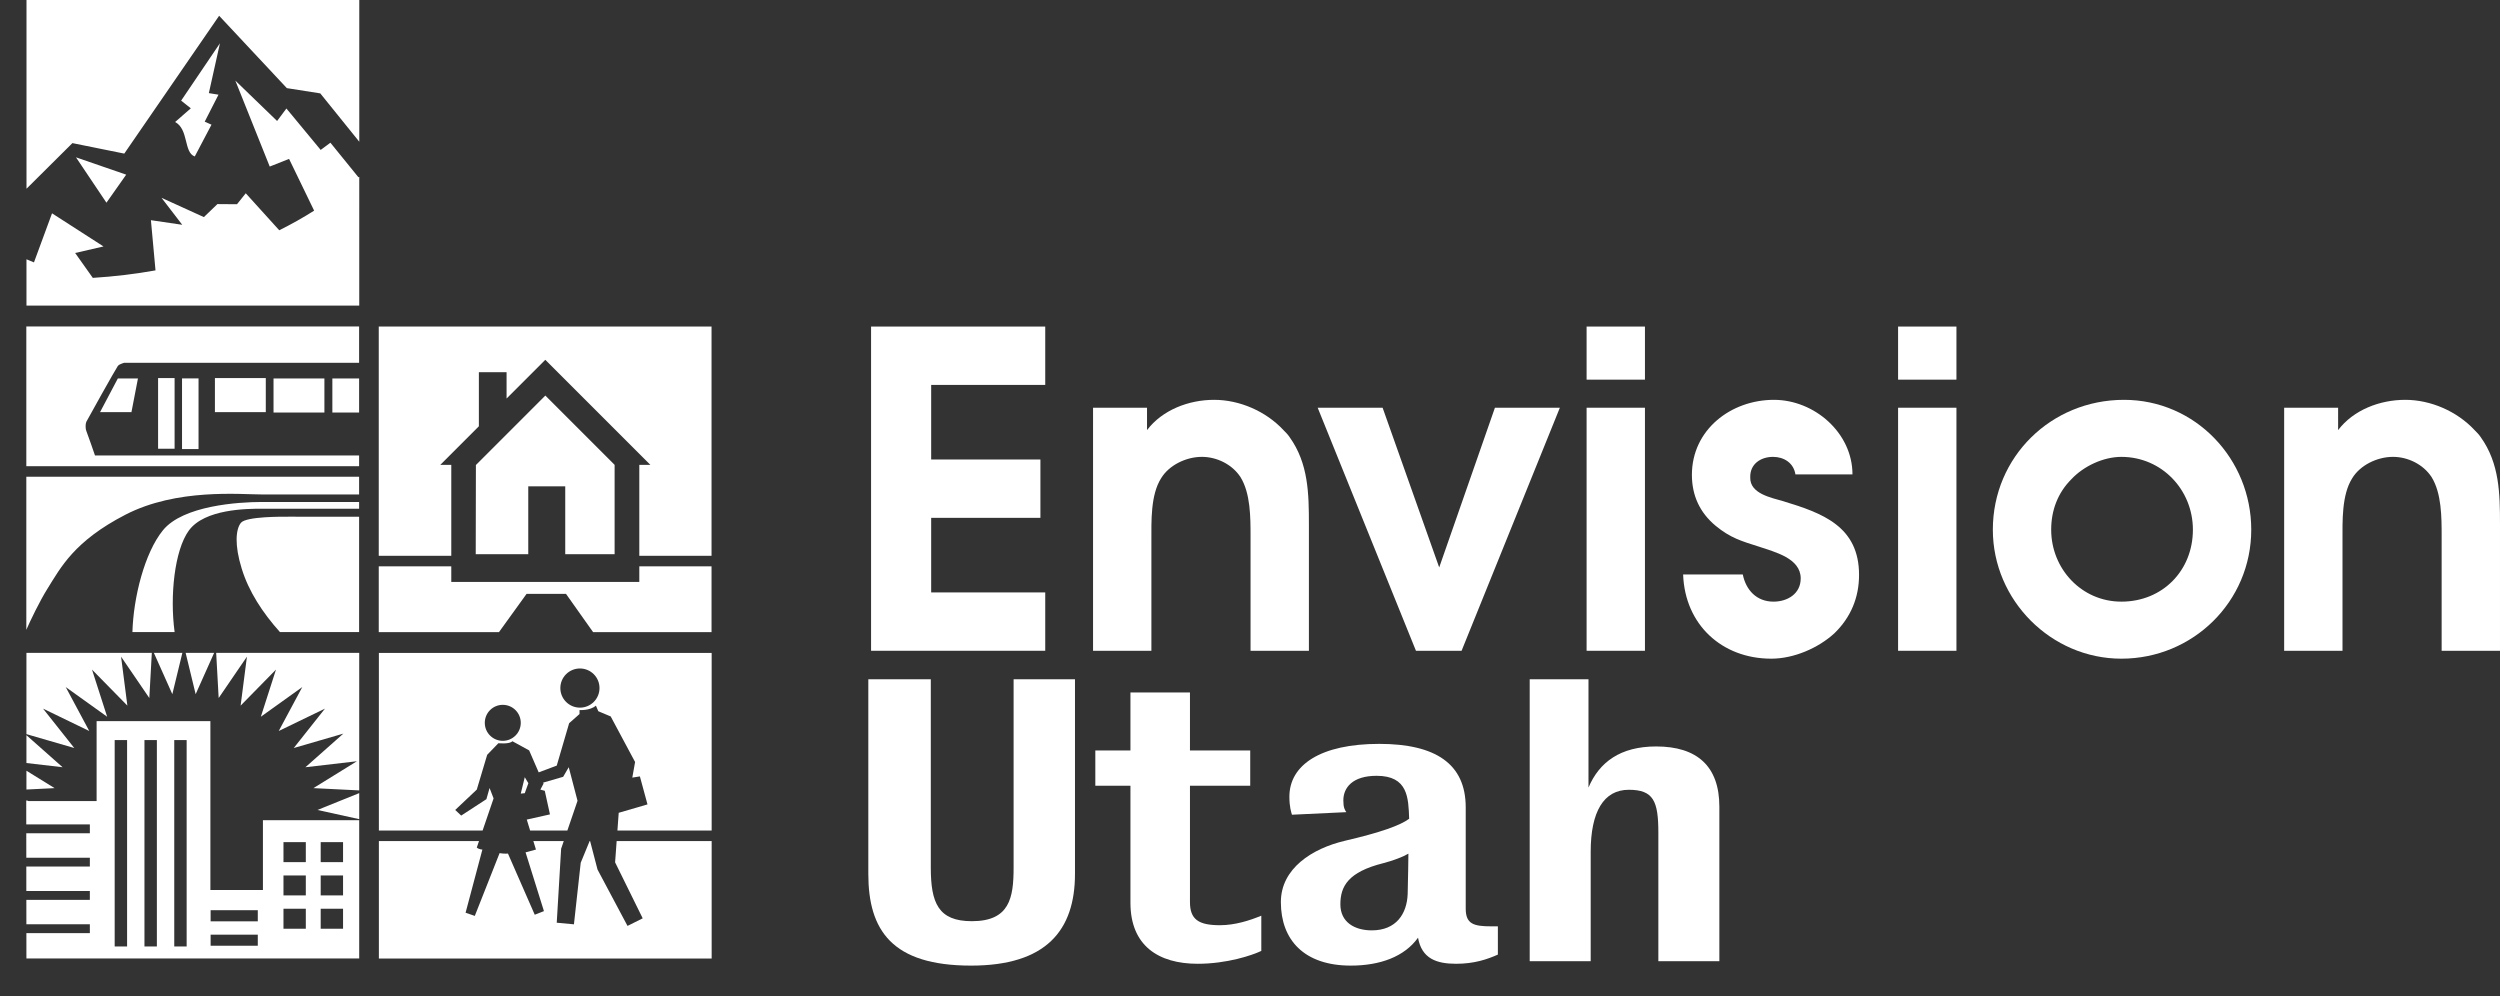
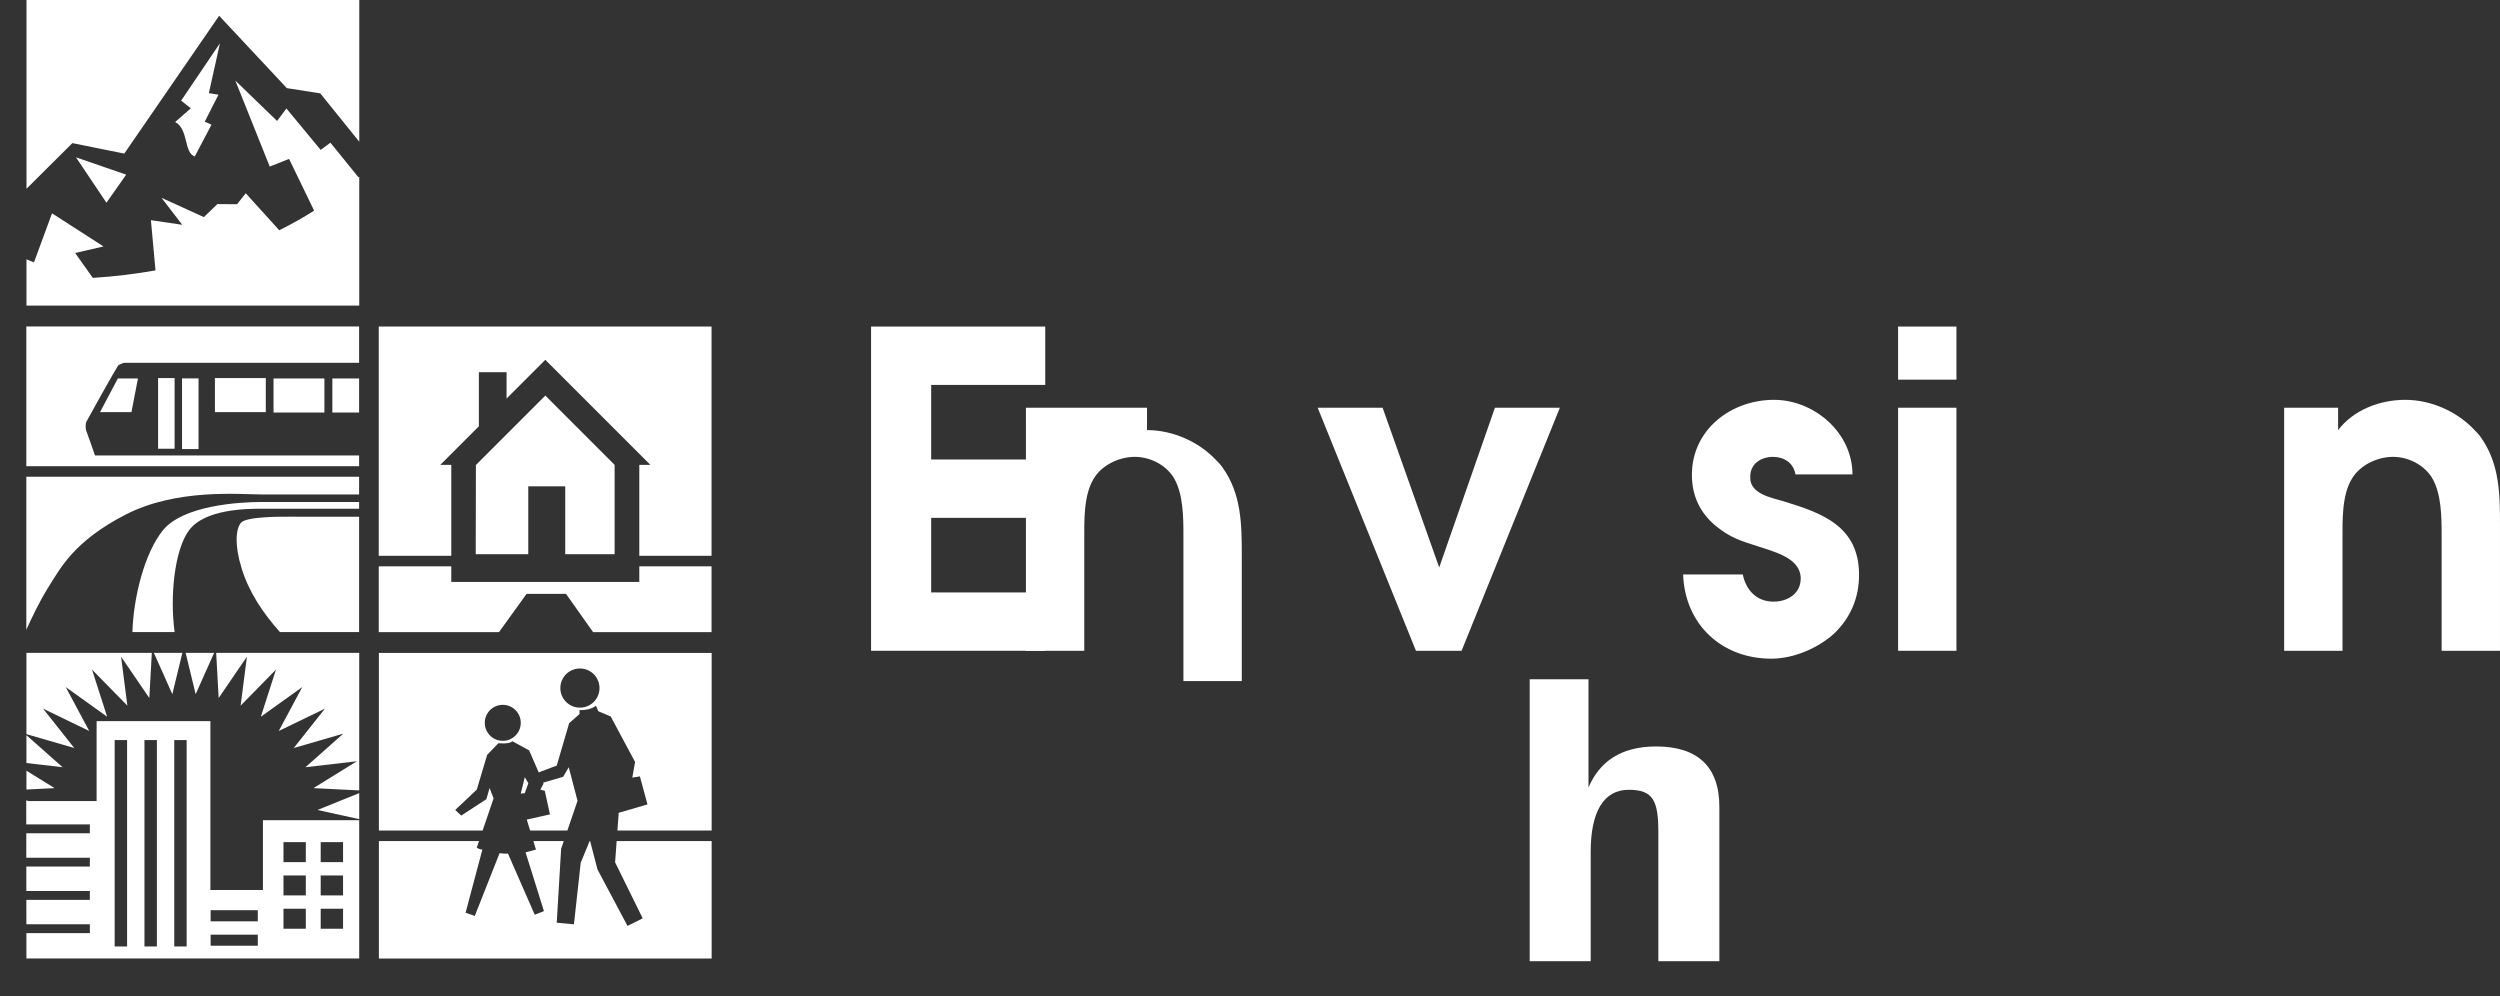
<svg xmlns="http://www.w3.org/2000/svg" version="1.1" id="Layer_1" x="0px" y="0px" width="349.909px" height="139.406px" viewBox="0 0 349.909 139.406" enable-background="new 0 0 349.909 139.406" xml:space="preserve">
  <rect x="0" y="0" width="349.909" height="139.406" fill="#333333" stroke="none" />
  <g>
    <path fill="#FFFFFF" d="M121.918,45.707h24.377v8.167H130.33v10.439h15.29v8.166h-15.29v10.439h15.965v8.167h-24.377V45.707z" />
-     <path fill="#FFFFFF" d="M152.988,57.067h7.553v3.131c2.148-2.824,5.833-4.236,9.395-4.236c3.561,0,7.245,1.597,9.701,4.236   c0.308,0.308,0.615,0.614,0.86,0.983c2.641,3.685,2.702,7.921,2.702,12.281v17.623h-8.168V75.059c0-2.641,0-6.019-1.412-8.29   c-1.166-1.781-3.315-2.825-5.402-2.825c-2.211,0-4.605,1.166-5.712,3.008c-1.474,2.333-1.351,6.017-1.351,8.718v15.414h-8.166   V57.067z" />
+     <path fill="#FFFFFF" d="M152.988,57.067h7.553v3.131c3.561,0,7.245,1.597,9.701,4.236   c0.308,0.308,0.615,0.614,0.86,0.983c2.641,3.685,2.702,7.921,2.702,12.281v17.623h-8.168V75.059c0-2.641,0-6.019-1.412-8.29   c-1.166-1.781-3.315-2.825-5.402-2.825c-2.211,0-4.605,1.166-5.712,3.008c-1.474,2.333-1.351,6.017-1.351,8.718v15.414h-8.166   V57.067z" />
    <path fill="#FFFFFF" d="M184.427,57.067h9.088l7.921,22.352l7.799-22.352h9.088l-13.755,34.019h-6.386L184.427,57.067z" />
-     <path fill="#FFFFFF" d="M222.066,45.707h8.167v7.43h-8.167V45.707z M222.066,57.067h8.167v34.019h-8.167V57.067z" />
    <path fill="#FFFFFF" d="M251.294,66.401c-0.245-1.597-1.596-2.456-3.131-2.456c-1.78,0-3.255,1.043-3.192,2.885   c-0.063,2.272,2.946,2.824,4.604,3.316c5.465,1.658,10.624,3.5,10.624,10.316c0,3.193-1.168,5.955-3.44,8.166   c-2.271,2.088-5.71,3.563-8.842,3.563c-6.938,0-12.097-4.79-12.342-11.791h8.351c0.431,2.15,1.903,3.808,4.299,3.808   c1.965,0,3.808-1.104,3.808-3.253c0-2.825-3.622-3.686-5.772-4.422c-2.518-0.799-4.054-1.229-6.141-2.947   c-2.212-1.842-3.316-4.237-3.316-7.124c0-6.324,5.466-10.5,11.483-10.5c5.649,0,10.991,4.605,10.991,10.439H251.294z" />
    <path fill="#FFFFFF" d="M265.663,45.707h8.167v7.43h-8.167V45.707z M265.663,57.067h8.167v34.019h-8.167V57.067z" />
-     <path fill="#FFFFFF" d="M315.093,74.137c0,10.07-8.167,18.054-18.176,18.054c-9.826,0-17.992-8.167-17.992-18.054   c0-10.192,8.166-18.175,18.359-18.175C307.293,55.962,315.093,64.251,315.093,74.137z M289.916,67.076   c-1.903,1.904-2.825,4.359-2.825,7.062c0,5.465,4.237,10.07,9.826,10.07c5.771,0,10.009-4.359,10.009-10.07   c0-5.587-4.36-10.192-10.009-10.192C294.398,63.945,291.636,65.234,289.916,67.076z" />
    <path fill="#FFFFFF" d="M319.699,57.067h7.552v3.131c2.148-2.824,5.834-4.236,9.395-4.236s7.245,1.597,9.702,4.236   c0.307,0.308,0.614,0.614,0.86,0.983c2.64,3.685,2.701,7.921,2.701,12.281v17.623h-8.167V75.059c0-2.641,0-6.019-1.412-8.29   c-1.167-1.781-3.315-2.825-5.403-2.825c-2.211,0-4.605,1.166-5.711,3.008c-1.474,2.333-1.351,6.017-1.351,8.718v15.414h-8.166   V57.067z" />
  </g>
  <g>
-     <path fill="#FFFFFF" d="M135.918,135.15c-11.072,0-14.385-4.932-14.385-12.845V95.073h8.745v26.358   c0,4.932,1.035,7.502,5.743,7.502c5.278,0,5.847-3.237,5.847-7.502V95.073h8.591v27.232   C150.459,130.218,146.423,135.15,135.918,135.15z" />
-     <path fill="#FFFFFF" d="M167.637,134.894c-5.484,0-9.416-2.518-9.416-8.531v-16.391h-4.916v-4.932h4.916v-8.117h8.33v8.117h8.435   v4.932h-8.435v16.29c0,2.414,1.191,3.235,4.191,3.235c2.121,0,4.191-0.668,5.795-1.334v4.932   C175.244,133.711,171.725,134.894,167.637,134.894z" />
-     <path fill="#FFFFFF" d="M203.801,134.894c-2.744,0-4.813-0.721-5.329-3.649c-1.915,2.672-5.331,3.905-9.419,3.905   c-6.519,0-9.778-3.596-9.778-8.888c0-4.728,4.398-7.503,8.952-8.581c5.07-1.182,7.76-2.159,9.003-3.083   c-0.104-2.929-0.155-6.013-4.554-6.013c-3.363,0-4.658,1.645-4.658,3.443c0,1.028,0.209,1.336,0.416,1.645l-7.607,0.359   c-0.103-0.359-0.361-1.079-0.361-2.517c0-4.472,4.397-7.399,12.573-7.399c7.865,0,12.108,2.773,12.108,8.888v14.183   c0,2.156,1.138,2.467,3.569,2.467c0.312,0,0.931,0,0.931,0v3.955C208.147,134.277,206.336,134.894,203.801,134.894z    M193.606,120.814c-4.915,1.232-6.002,3.238-6.002,5.756c0,2.568,2.07,3.648,4.398,3.648c3.415,0,4.915-2.313,5.021-5.086   c0.051-1.389,0.102-5.652,0.102-5.652C196.453,119.89,195.004,120.457,193.606,120.814z" />
    <path fill="#FFFFFF" d="M232.109,134.534v-17.981c0-4.422-0.672-6.013-4.139-6.013c-3.52,0-5.331,3.082-5.331,8.683v15.312h-8.536   V95.073h8.227v15.157c1.5-3.545,4.449-5.754,9.47-5.754c5.743,0,8.847,2.775,8.847,8.428v21.63H232.109z" />
  </g>
  <g>
    <g>
      <g>
        <path fill="#FFFFFF" d="M25.525,91.377h-3.988l2.583,5.782L25.525,91.377z M29.971,91.377h-3.988l1.402,5.782L29.971,91.377z      M3.699,102.9v3.896l5.061,0.588L3.699,102.9z M6.024,99.181l6.469,3.133l-3.294-6.15l5.798,4.153l-2.122-6.601l4.953,5.046     l-0.883-6.853l3.954,5.789l0.351-6.321H3.699v11.374l6.695,1.943L6.024,99.181z M3.699,107.873v2.632l3.941-0.196L3.699,107.873z      M50.277,114.651v-3.644l-5.844,2.359L50.277,114.651z M30.257,91.377l0.349,6.321l3.955-5.789l-0.883,6.853l4.951-5.046     l-2.121,6.601l5.799-4.153l-3.295,6.15l6.471-3.133l-4.369,5.514l6.943-2.016l-5.309,4.705l7.205-0.838l-6.088,3.762l6.412,0.319     v-19.25H30.257z M36.8,124.57h-7.353v-23.635H13.522v11.186H3.985l-0.286-0.115v0.115H3.673l0.003,3.266h8.9v1.239H3.678     l0.004,3.422h8.895v1.239H3.683l0.003,3.42h8.89v1.241H3.688l0.004,3.418h8.884v1.241H3.693l0.004,3.547h46.578V114.8H36.8     V124.57z M17.788,132.469h-1.737v-28.888h1.737V132.469z M21.957,132.469h-1.738v-28.888h1.738V132.469z M26.124,132.469h-1.735     v-28.888h1.735V132.469z M36.081,132.367h-6.602v-1.551h6.602V132.367z M36.081,128.953h-6.602v-1.555h6.602V128.953z      M44.885,117.871h3.13v2.797h-3.13V117.871z M44.885,122.529h3.13v2.798h-3.13V122.529z M44.885,127.189h3.13v2.796h-3.13     V127.189z M39.676,117.871h3.127v2.797h-3.127V117.871z M39.676,122.529h3.127v2.798h-3.127V122.529z M39.676,127.189h3.127     v2.796h-3.127V127.189z" />
      </g>
    </g>
    <g>
      <g>
        <path fill="#FFFFFF" d="M53.012,45.699v32.09h10.151V65.062h-1.538l5.4-5.399v-7.565h3.877v3.683l5.42-5.422l14.702,14.703H89.48     v12.727h10.11v-32.09H53.012z M89.48,81.446H63.163v-2.181H53.012v9.207h16.828l3.86-5.35h5.521l3.789,5.35h16.581v-9.207H89.48     V81.446z M86.023,77.566V65.062l-9.694-9.697l-9.72,9.721l-0.024,12.48h7.353v-9.501h5.175v9.501H86.023z" />
      </g>
    </g>
    <g>
      <g>
        <path fill="#FFFFFF" d="M46.518,57.742h3.744V52.97h-3.744V57.742z M45.405,57.742V52.97h-7.121v4.772H45.405z M3.684,45.689     v19.559h46.578v-1.495H13.296c0,0-1.095-3.188-1.22-3.454c-0.125-0.268-0.125-0.971,0-1.251c0.125-0.279,4.165-7.485,4.414-7.82     c0.251-0.339,1.063-0.45,0.814-0.45c-0.229,0,27.821,0,32.957,0v-5.088H3.684z M22.807,74.217     c-2.57,3.156-4.138,9.406-4.272,14.246h5.905c-0.68-5.016-0.025-11.439,1.995-14.211c2.205-3.026,8.156-3.052,10.271-3.052     h13.557v-0.938l-13.652-0.003C33.34,70.261,25.62,70.763,22.807,74.217z M3.684,88.153c0.519-1.197,1.859-4.007,2.983-5.796     c1.835-2.921,3.708-6.615,10.9-10.323c7.194-3.71,16.004-2.828,19.21-2.826c5.098,0,11.016-0.001,13.484-0.002v-2.483H3.684     V88.153z M37.201,57.687v-4.775h-7.12v4.775H37.201z M33.724,73.171c-0.739,0.904-0.911,3.143,0.104,6.403     c0.98,3.209,2.917,6.174,5.35,8.889h11.084V72.32l-9.902-0.001C39.563,72.319,34.459,72.267,33.724,73.171z M14.002,57.687h4.396     l0.911-4.717h-2.814L14.002,57.687z M24.437,62.809v-9.897h-2.31v9.897H24.437z M27.789,62.854V52.96h-2.311v9.894H27.789z" />
      </g>
    </g>
    <g>
      <g>
        <path fill="#FFFFFF" d="M3.709,0v26.417l6.426-6.387l7.259,1.468L30.671,2.206l9.476,10.129l4.68,0.735l5.459,6.767V0H3.709z      M28.101,7.875c0.025,0.043,0.042,0.083,0.068,0.121c0,0,0.005-0.004,0.007-0.004C28.15,7.951,28.124,7.916,28.101,7.875z      M27.26,21.899l2.342-4.449l-0.95-0.42l1.929-3.779l-1.35-0.217l1.554-6.978l-5.432,8.031l1.355,1.071l-2.196,1.919     C26.428,18.091,25.691,21.348,27.26,21.899z M17.662,24.446l-7.027-2.426l4.263,6.349L17.662,24.446z M46.245,19.973l-1.36,1.011     l-4.797-5.799l-1.305,1.748l-5.844-5.649l4.814,12.028l2.708-1.071l3.507,7.242c-1.558,0.989-3.189,1.903-4.883,2.746     l-4.688-5.178l-1.225,1.534l-2.74-0.021l-1.895,1.821l-5.927-2.696l2.899,3.773l-4.385-0.645l0.643,7.026     c-2.849,0.51-5.783,0.861-8.777,1.049l-2.469-3.483l3.969-0.915l-7.206-4.638l-2.529,6.87l-1.048-0.437v6.483h46.576V24.757     c-0.042,0.013-0.084,0.026-0.116,0.053L46.245,19.973z" />
      </g>
    </g>
    <g>
      <g>
        <path fill="#FFFFFF" d="M53.029,91.386v24.859h14.518l1.537-4.498l-0.561-1.455l-0.446,1.564l-3.526,2.296l-0.839-0.785     l3.021-2.853l1.455-4.868l1.566-1.623c0,0,1.57,0.168,1.96-0.28l2.349,1.287l1.334,3.074l2.527-0.947l1.734-5.932l1.455-1.287     V99.38c0,0,1.455,0.111,2.293-0.615l0.336,0.783l1.734,0.728l3.413,6.378l-0.39,2.182l1.061-0.169l1.064,3.919l-4.027,1.176     l-0.181,2.484h13.19V91.386H53.029z M70.37,103.689c-1.392,0-2.517-1.129-2.517-2.52c0-1.39,1.125-2.518,2.517-2.518     c1.391,0,2.519,1.128,2.519,2.518C72.889,102.56,71.761,103.689,70.37,103.689z M81.168,99.044c-1.513,0-2.74-1.227-2.74-2.742     c0-1.513,1.228-2.739,2.74-2.739c1.516,0,2.741,1.227,2.741,2.739C83.909,97.818,82.684,99.044,81.168,99.044z M74.198,116.246     h5.212l1.423-4.164l-1.23-4.701l-0.782,1.344l-2.802,0.814l0.06,0.137l-0.447,0.84l0.616,0.169l0.726,3.3l-3.246,0.727     L74.198,116.246z M72.889,111.074l0.559-0.055l0.504-1.399l-0.504-0.839L72.889,111.074z M86.092,120.697l3.862,7.835     l-2.125,1.062l-4.198-7.888l-1.037-3.985h-0.067l-1.247,3.035l-0.949,8.616l-2.407-0.224l0.615-10.353l0.367-1.075H74.65     l0.364,1.187l-1.454,0.392l2.572,8.225l-1.287,0.506l-3.749-8.56c0,0-0.446,0.054-1.174-0.059l-3.468,8.784l-1.289-0.447     l2.352-8.841c0,0-0.449,0-0.785-0.276l0.311-0.91H53.029v16.441h46.577V117.72H86.309L86.092,120.697z" />
      </g>
    </g>
  </g>
</svg>